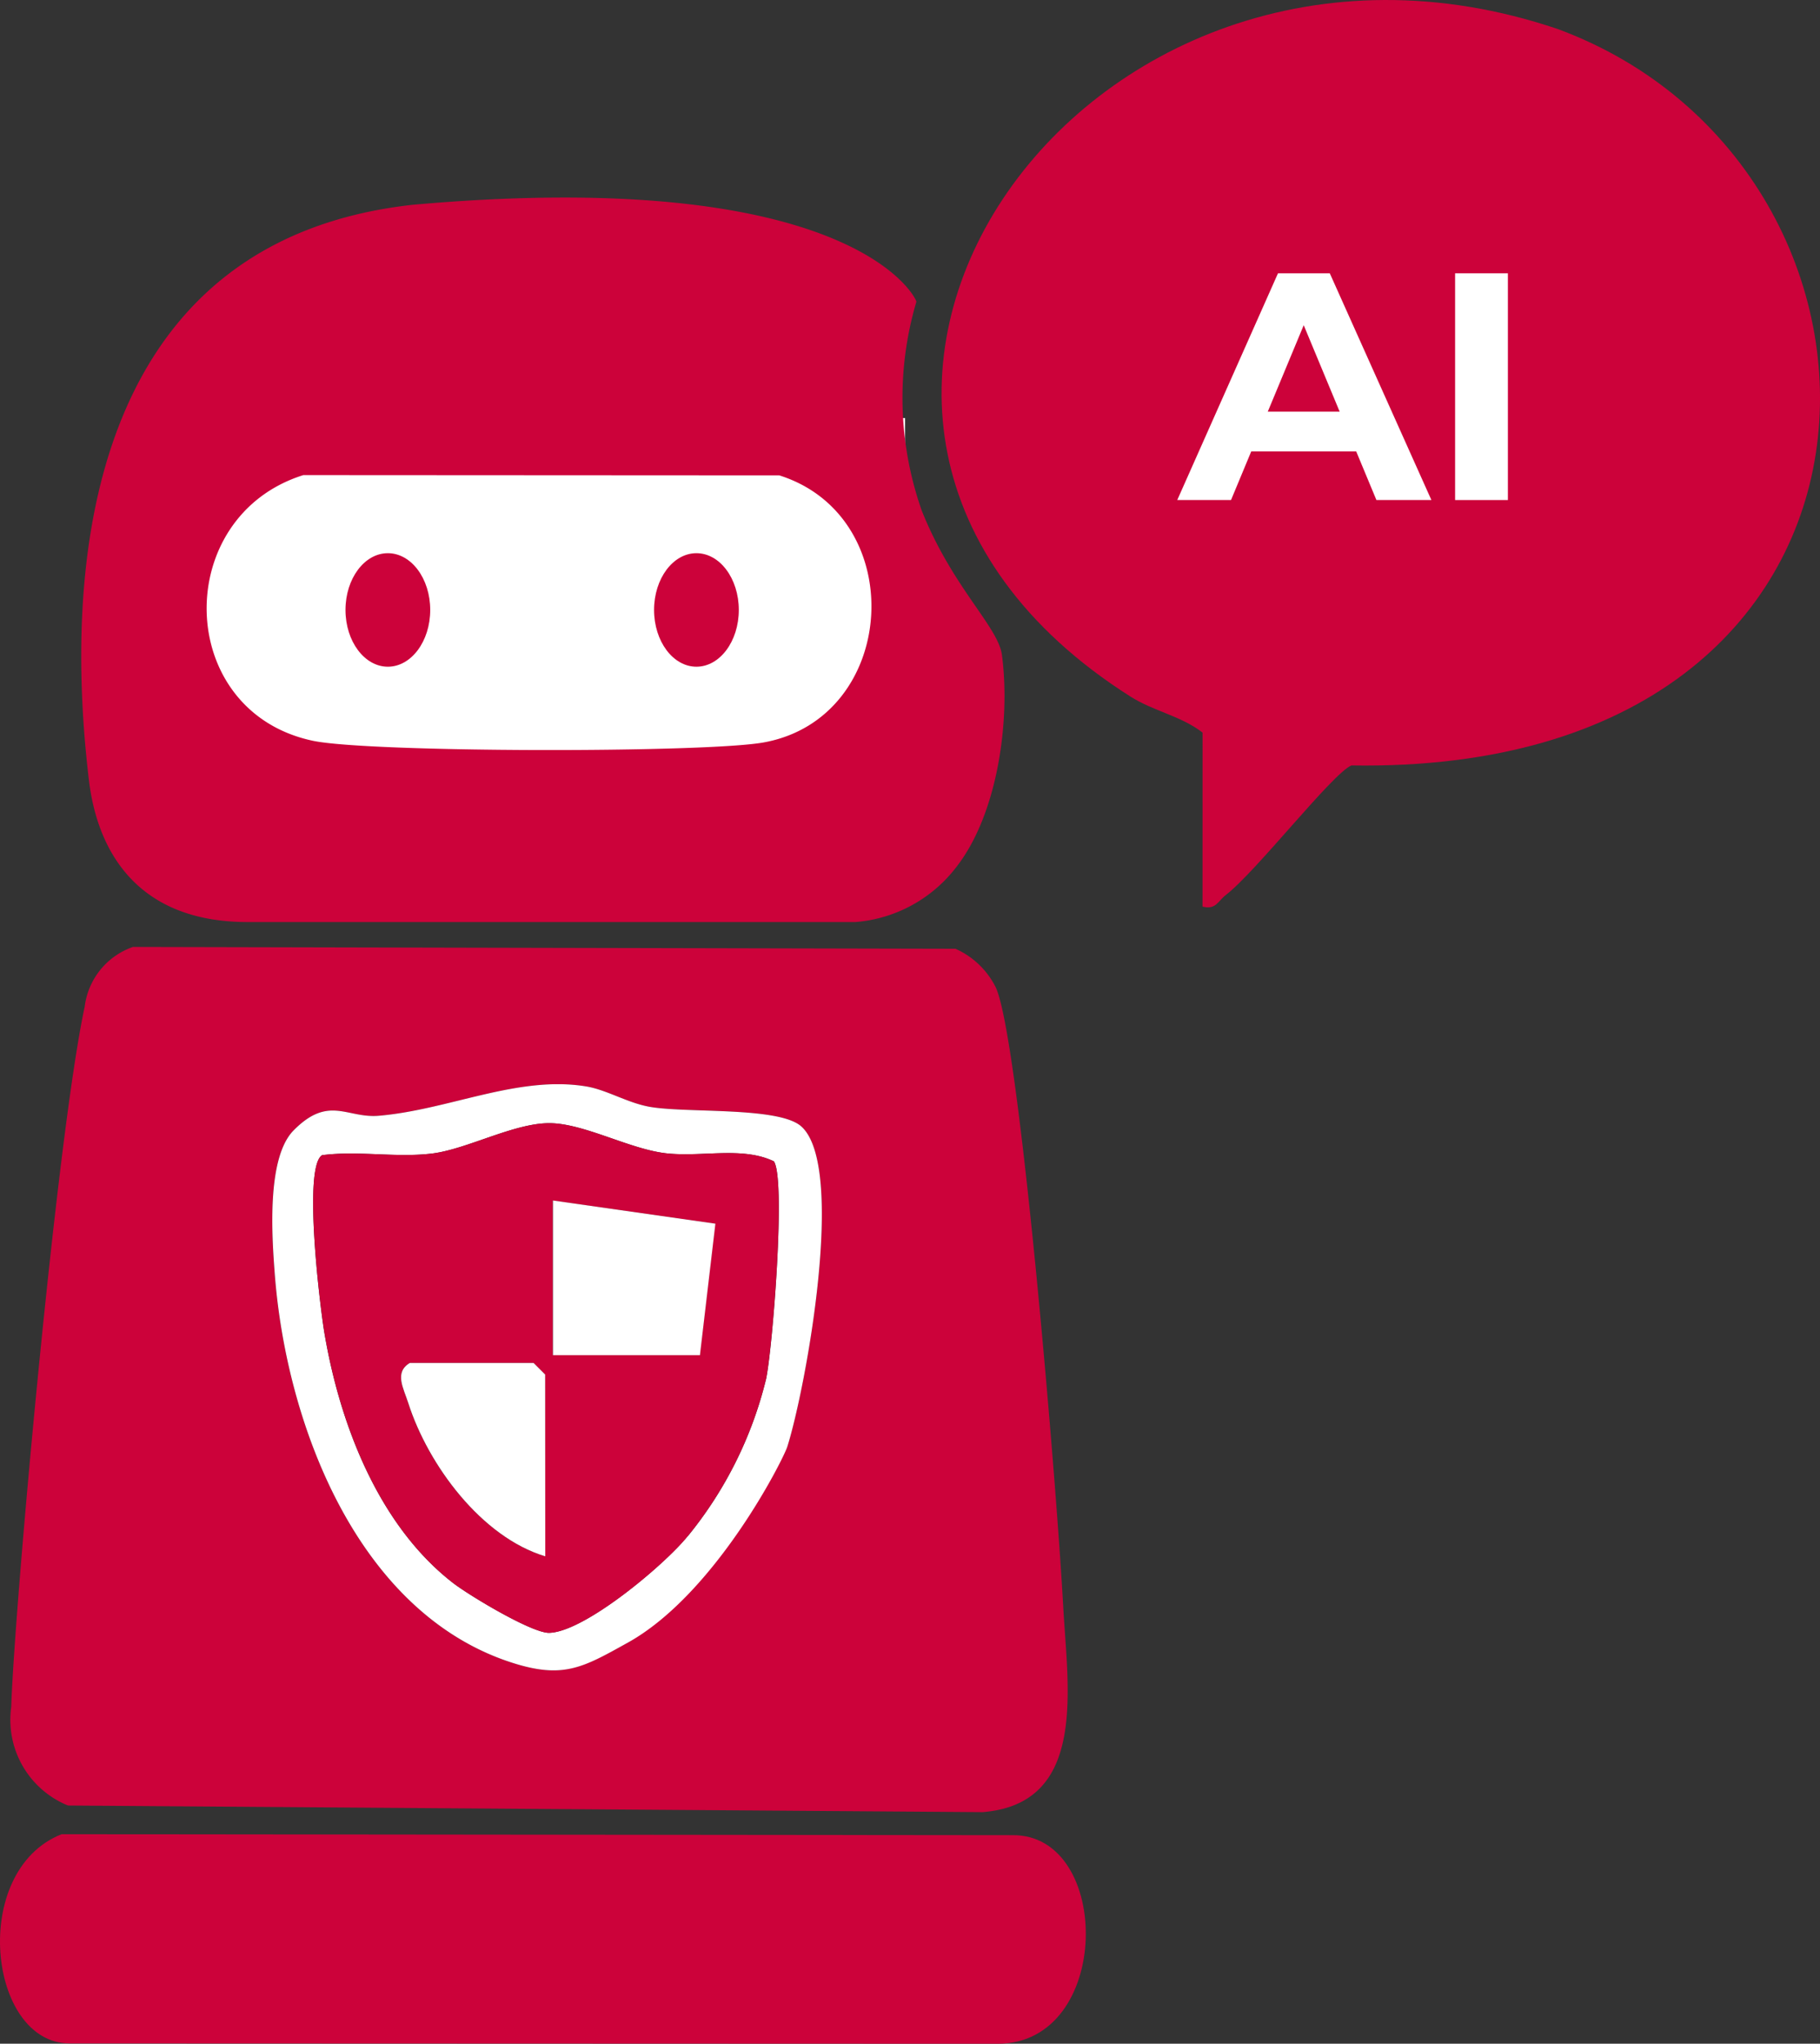
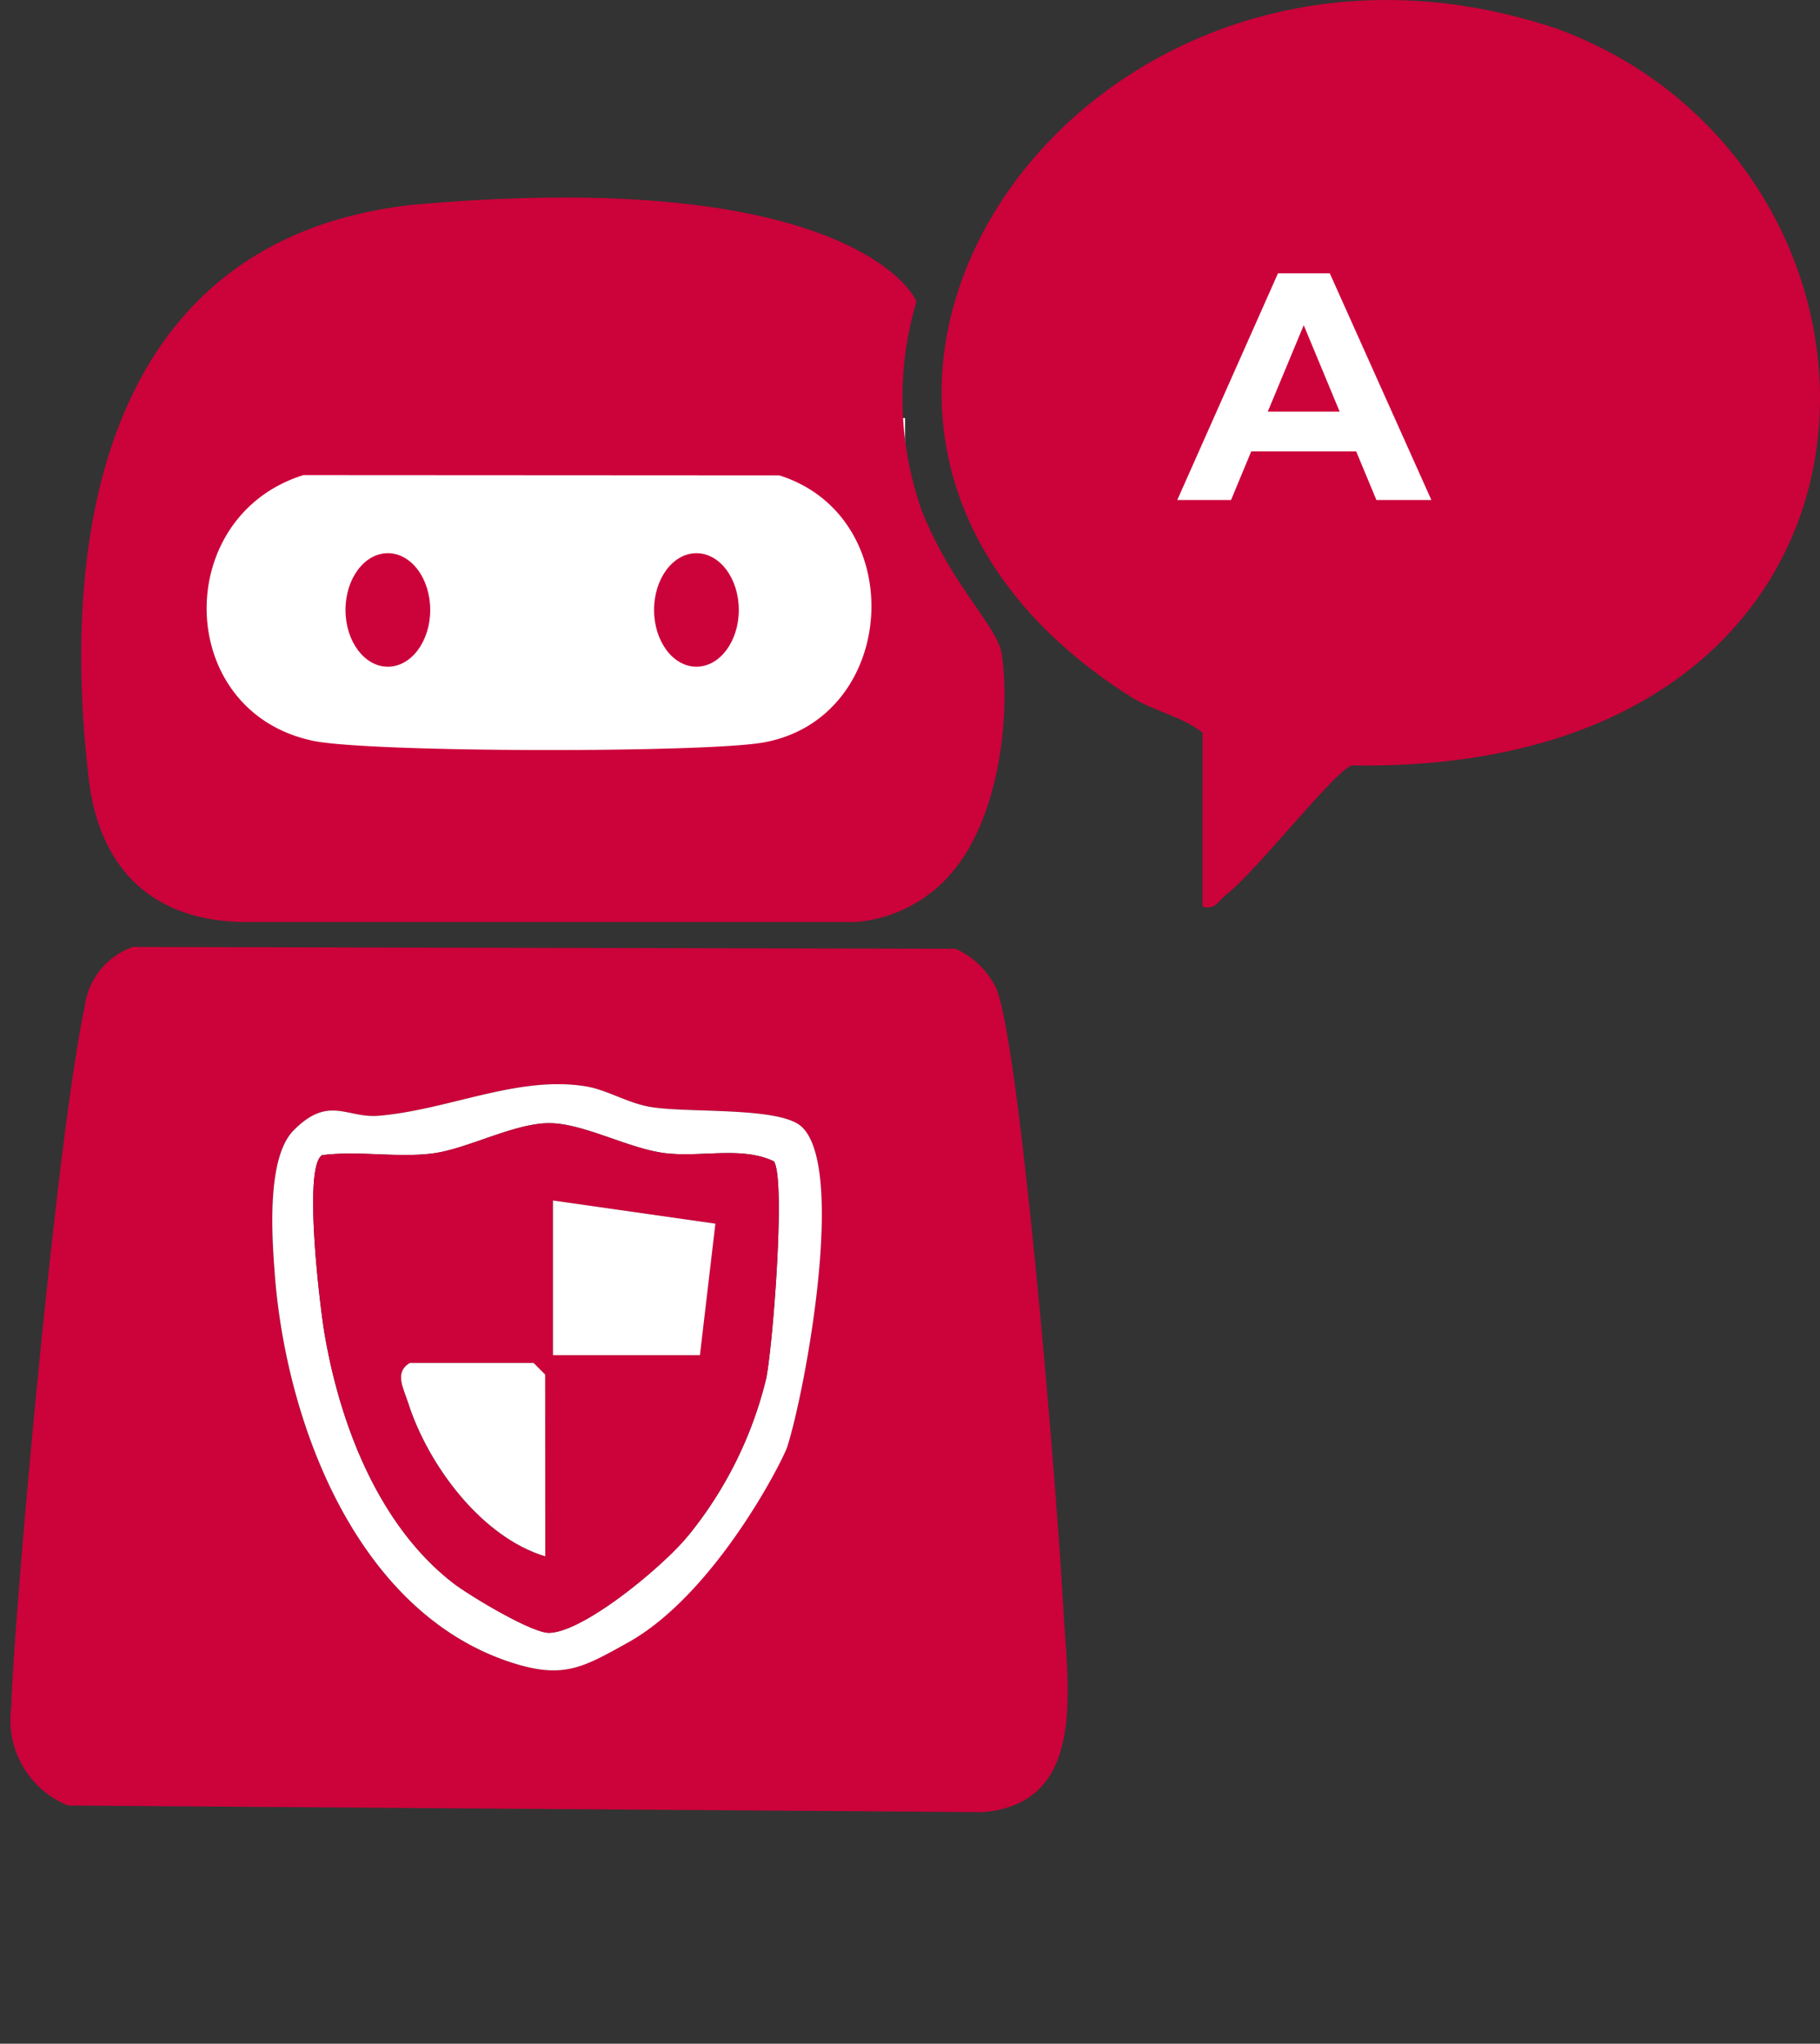
<svg xmlns="http://www.w3.org/2000/svg" width="82.395" height="92.501" viewBox="0 0 82.395 92.501">
  <rect x="0" y="0" width="82.395" height="92.501" fill="#333333" stroke="none" />
  <defs>
    <clipPath id="clip-path">
      <rect id="長方形_578" data-name="長方形 578" width="82.395" height="92.501" fill="none" />
    </clipPath>
  </defs>
  <g id="グループ_1221" data-name="グループ 1221" transform="translate(0)">
    <rect id="長方形_579" data-name="長方形 579" width="33.142" height="17.184" transform="translate(7.832 18.921)" fill="#fff" />
    <g id="グループ_505" data-name="グループ 505" transform="translate(0)">
      <g id="グループ_505-2" data-name="グループ 505" clip-path="url(#clip-path)">
        <path id="パス_215" data-name="パス 215" d="M6.246,61.216l37.225.083a3.738,3.738,0,0,1,1.8,1.7c1.061,2.024,2.758,22.22,3.078,28.077.2,3.675,1.115,8.919-3.649,9.3l-41.407-.3A4.188,4.188,0,0,1,.723,95.616c.14-4.384,2.052-25.76,3.327-31.7a3.285,3.285,0,0,1,2.2-2.705M35.859,83.828c.84-2.67,2.674-12.676.627-14.49-1.013-.9-5.126-.593-6.826-.879-1.028-.172-1.974-.777-2.918-.931-3.083-.5-6.2,1.061-9.384,1.33-1.444.123-2.265-.947-3.856.665-1.219,1.236-.983,4.752-.851,6.492.517,6.792,3.737,15.352,10.752,17.6,2.321.744,3.206.195,5.23-.91,1.539-.839,7.039-8.285,7.225-8.878" transform="translate(-0.215 -18.357)" fill="#cc023a" />
        <path id="パス_216" data-name="パス 216" d="M72.7,33.158c-.965-.752-2.222-.969-3.268-1.633C49.853,19.1,67.152-6.013,88.786,1.316c17.128,6.335,17.13,33.763-9.35,33.329-.874.378-4.3,4.8-5.686,5.866-.353.27-.441.676-1.052.523Z" transform="translate(-18.258 0)" fill="#cc023a" />
        <path id="パス_217" data-name="パス 217" d="M20.224,13.1c19.885-1.778,22.825,4.186,22.837,4.385a15.354,15.354,0,0,0,.246,9.459c1.383,3.473,3.454,5.239,3.627,6.526.391,2.931-.181,7.159-2.032,9.559a6.385,6.385,0,0,1-4.6,2.532H12.788c-6.167,0-7-4.866-7.192-6.46-1.384-11.661,1.015-24.473,14.628-26M15.306,25.332c-5.98,1.879-5.827,10.7.432,12.024,2.55.54,17.781.554,20.418.074,6.1-1.112,6.623-10.213.7-12.086Z" transform="translate(-1.575 -3.828)" fill="#cc023a" />
-         <path id="パス_218" data-name="パス 218" d="M2.789,118.576l43.053.044c4.526-.044,4.526,9.439-.672,9.439l-42.007-.015c-3.705.015-4.558-7.816-.374-9.468" transform="translate(0 -35.558)" fill="#cc023a" />
        <path id="パス_219" data-name="パス 219" d="M33.7,95.366c-2.016,1.12-2.91,1.654-5.231.91-7.015-2.249-10.234-10.809-10.751-17.6-.133-1.741-.369-5.256.85-6.492,1.591-1.613,2.411-.543,3.856-.665,3.181-.27,6.3-1.834,9.384-1.33.944.154,1.89.758,2.918.931,1.7.286,5.813-.019,6.826.878,2.046,1.814.213,11.821-.627,14.49-.186.592-3.256,6.672-7.225,8.878m2.711-4.811a17.941,17.941,0,0,0,3.552-7.129c.3-1.425.9-9.051.351-9.845-1.429-.688-3.261-.179-4.885-.365-1.671-.192-3.725-1.365-5.289-1.362-1.6,0-3.716,1.175-5.28,1.37-1.642.206-3.354-.137-5,.078-.867.538-.1,6.81.1,8.023.69,4.111,2.436,8.707,5.82,11.333.72.559,3.58,2.281,4.36,2.263,1.605-.038,5.224-3.081,6.262-4.366" transform="translate(-5.279 -21.018)" fill="#fff" />
        <path id="パス_220" data-name="パス 220" d="M37.2,91.312c-1.038,1.285-4.657,4.328-6.263,4.366-.781.018-3.639-1.7-4.36-2.262-3.384-2.627-5.129-7.222-5.819-11.334-.2-1.213-.971-7.485-.105-8.023,1.644-.216,3.354.127,5-.078,1.564-.2,3.683-1.368,5.279-1.371,1.564,0,3.619,1.17,5.289,1.362,1.624.186,3.457-.322,4.885.365.552.794-.055,8.42-.351,9.845A17.95,17.95,0,0,1,37.2,91.312m-6.1-15.2v7h6.651l.7-5.952Zm-.35,16.1V83.987l-.525-.525h-5.6c-.719.429-.287,1.138-.07,1.819.895,2.8,3.31,6.064,6.2,6.933" transform="translate(-6.073 -21.774)" fill="#cc023a" />
        <path id="パス_221" data-name="パス 221" d="M35.757,77.61l7.353,1.049-.7,5.952H35.757Z" transform="translate(-10.723 -23.274)" fill="#fff" />
        <path id="パス_222" data-name="パス 222" d="M32.463,96.862c-2.886-.868-5.3-4.128-6.2-6.933-.217-.681-.649-1.39.07-1.819h5.6l.525.525Z" transform="translate(-7.778 -26.422)" fill="#fff" />
        <path id="パス_223" data-name="パス 223" d="M26.177,38.332c0,1.418-.859,2.569-1.918,2.569s-1.918-1.15-1.918-2.569.858-2.569,1.918-2.569,1.918,1.15,1.918,2.569" transform="translate(-6.7 -10.725)" fill="#cc023a" />
        <path id="パス_224" data-name="パス 224" d="M46.13,38.332c0,1.418-.859,2.569-1.918,2.569s-1.918-1.15-1.918-2.569.858-2.569,1.918-2.569,1.918,1.15,1.918,2.569" transform="translate(-12.683 -10.725)" fill="#cc023a" />
        <path id="パス_225" data-name="パス 225" d="M76.126,27.931l4.56-10.262h2.345l4.6,10.262H85.142l-3.768-9.06h.954l-3.768,9.06Zm2.3-2.2.6-1.8h5.307l.616,1.8Z" transform="translate(-22.829 -5.299)" fill="#fff" />
-         <rect id="長方形_577" data-name="長方形 577" width="2.39" height="10.262" transform="translate(65.875 12.37)" fill="#fff" />
      </g>
    </g>
  </g>
</svg>